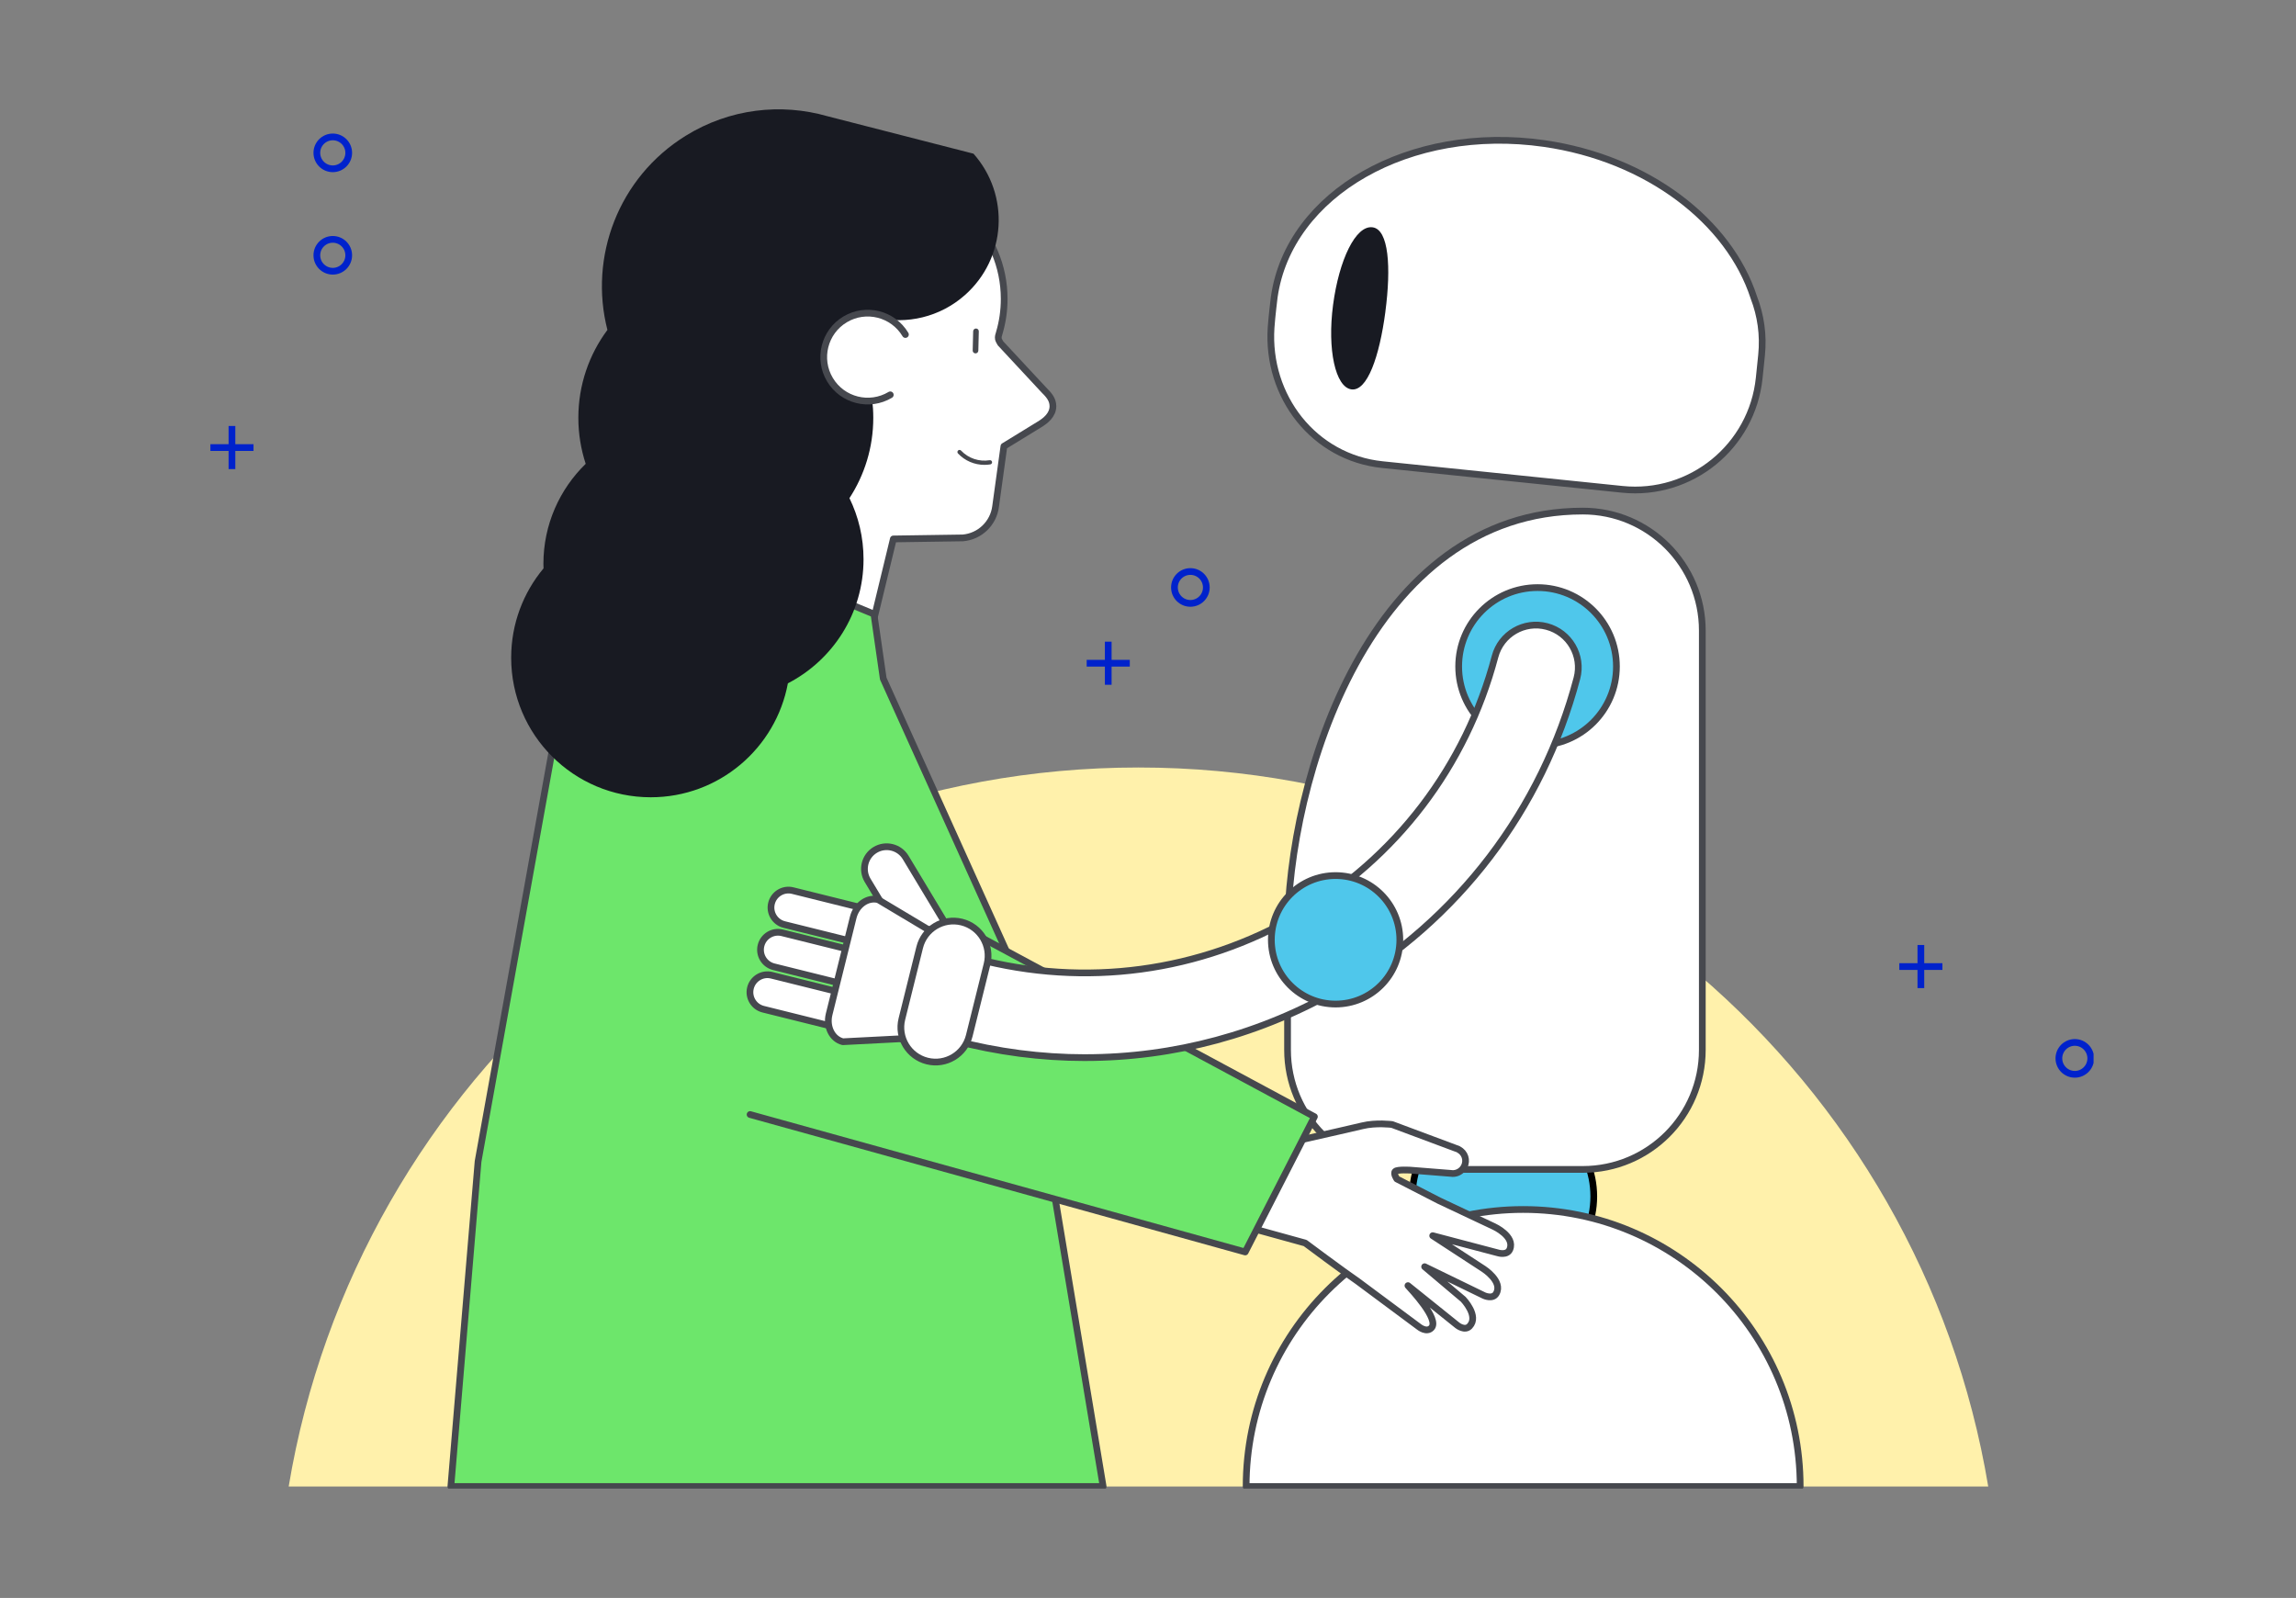
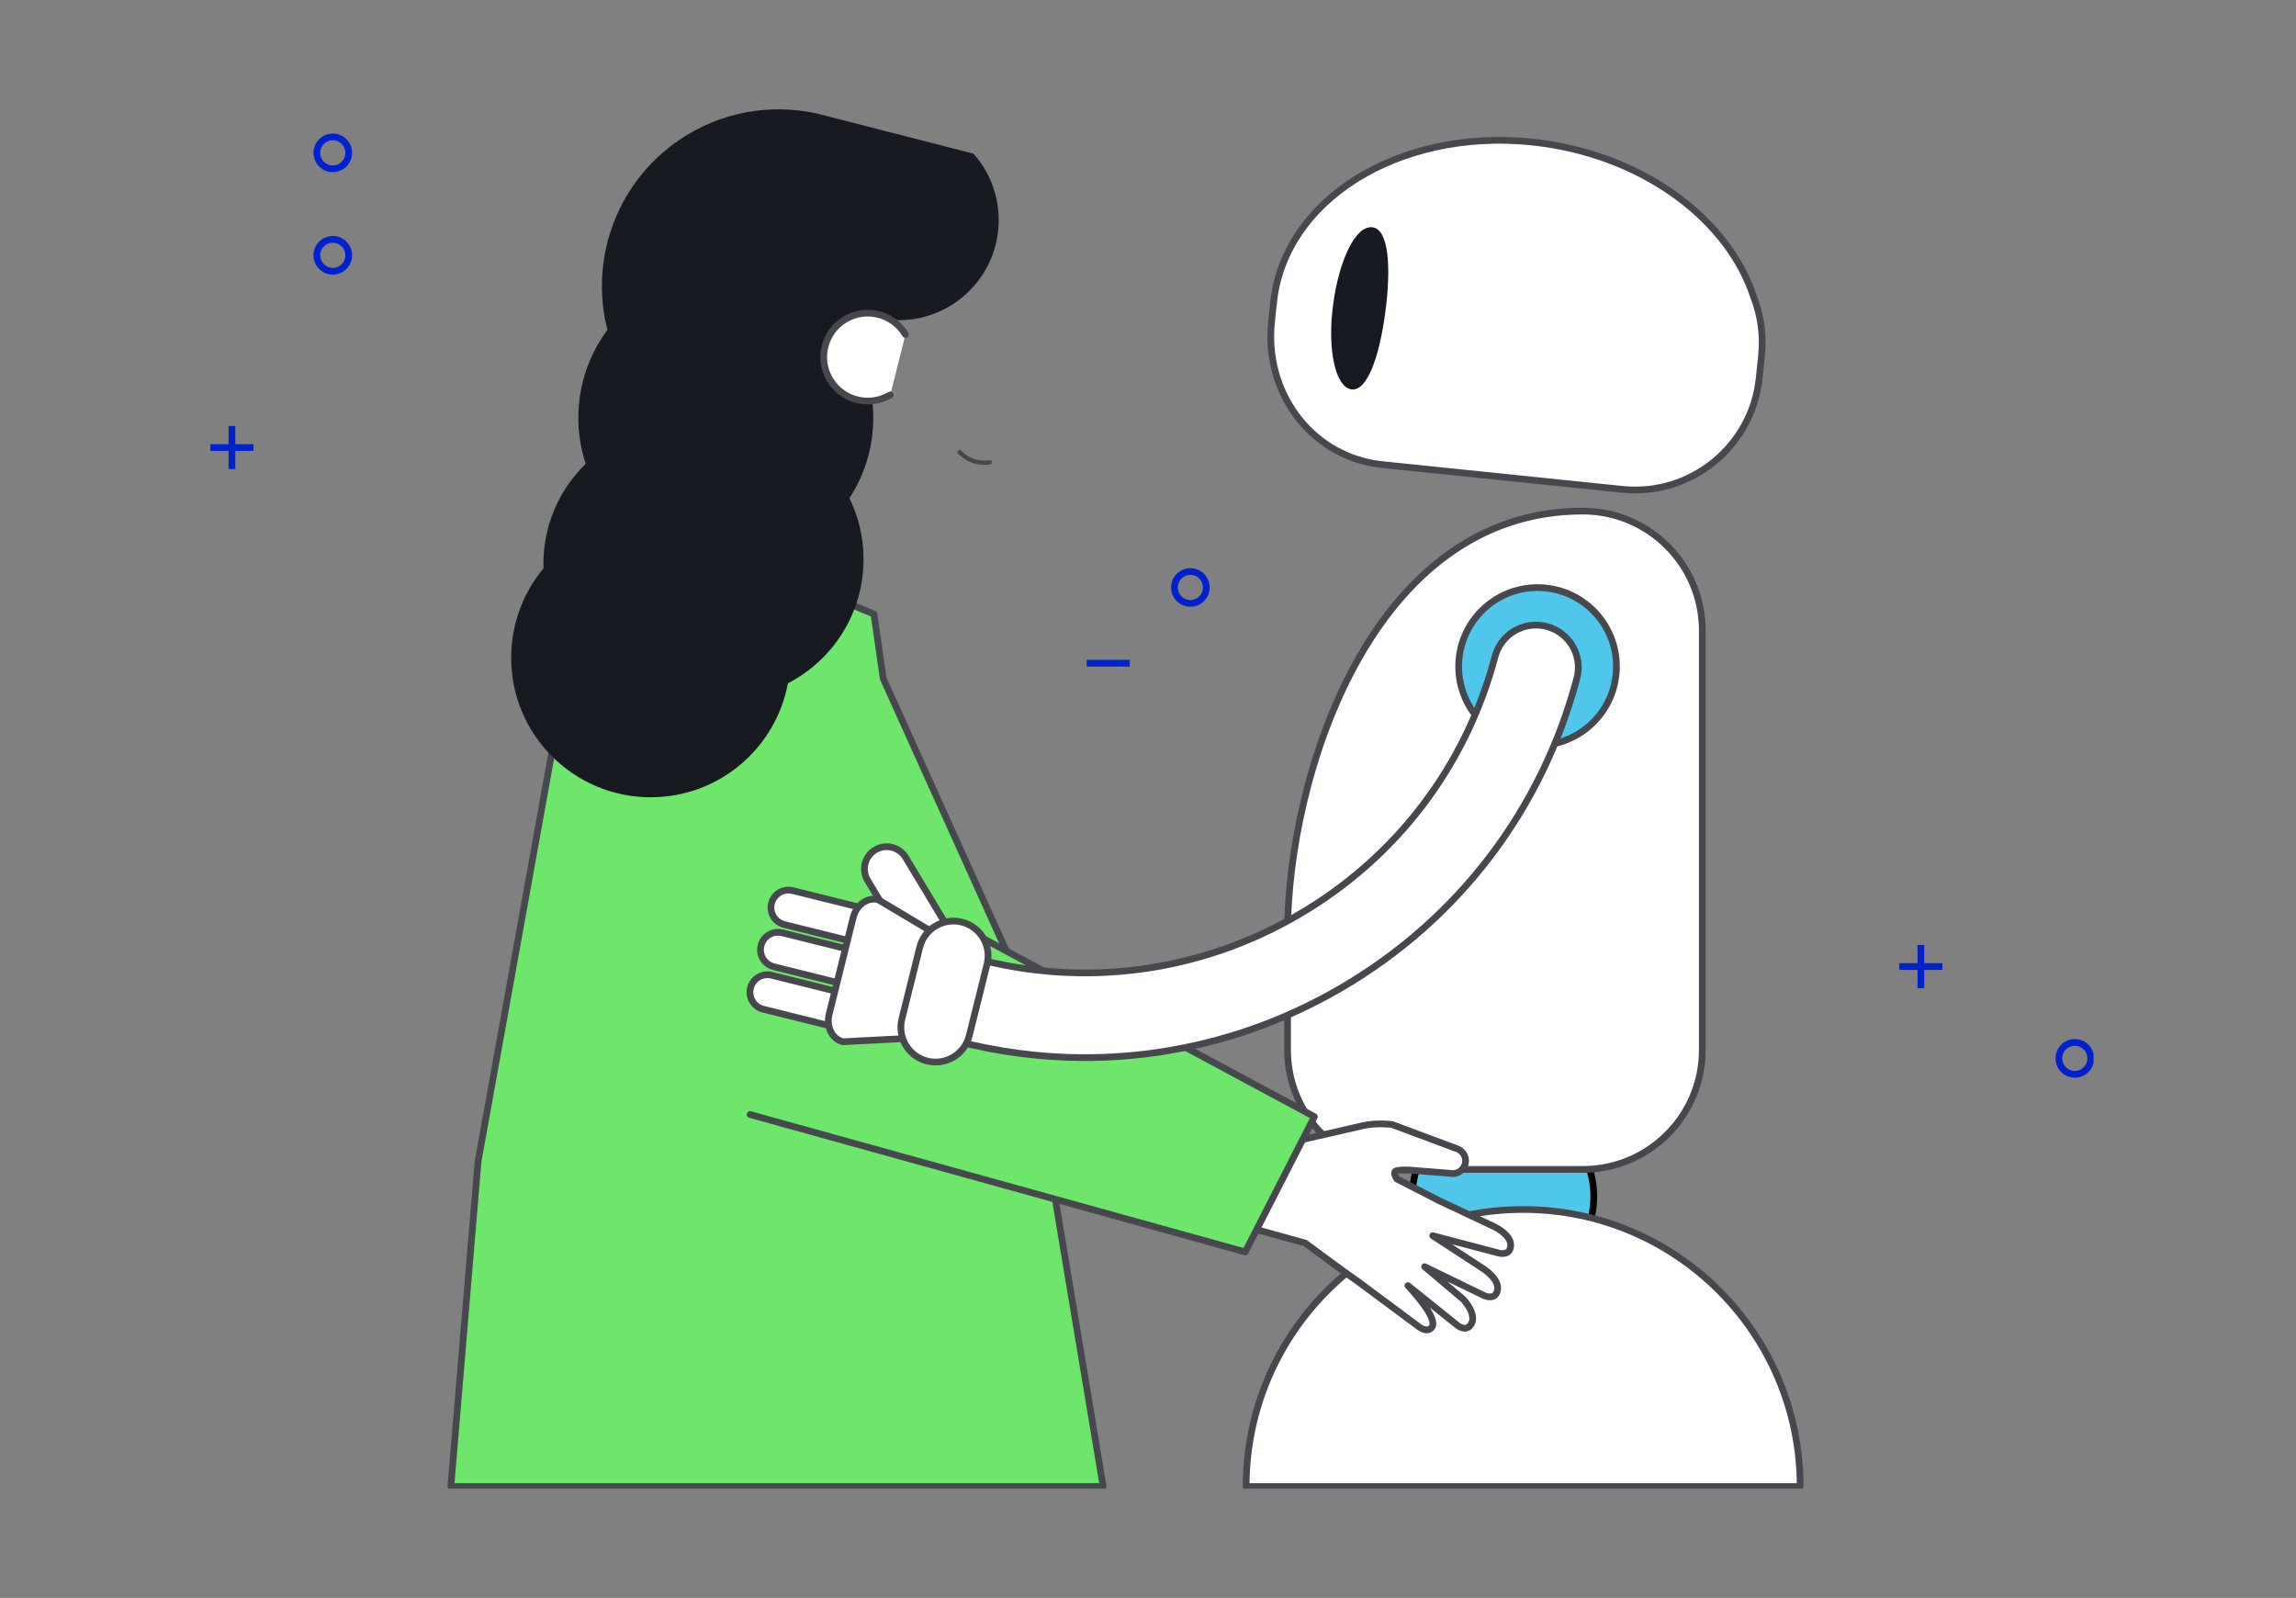
<svg xmlns="http://www.w3.org/2000/svg" width="273" height="190" viewBox="0 0 273 190" fill="none">
  <rect x="0" y="0" width="273" height="190" fill="#808080" stroke="none" />
  <g clip-path="url(#clip0_4199_89294)">
-     <path d="M236.405 176.749C228.331 128.239 186.166 91.258 135.366 91.258C84.565 91.258 42.402 128.239 34.326 176.749H236.405Z" fill="#FFF1AB" />
-     <path d="M103.411 75.686L106.22 64.083L114.483 63.96C116.508 63.789 118.128 62.219 118.379 60.22L119.367 53.06L123.573 50.481C124.336 50.024 125.195 49.328 125.195 48.297C125.195 47.475 124.674 46.921 124.106 46.355L118.969 40.83C118.969 40.83 118.746 40.472 118.715 40.323C118.656 40.036 118.746 39.828 118.829 39.544C119.201 38.274 119.4 36.934 119.4 35.546C119.4 27.687 113.029 21.318 105.173 21.318C97.314 21.318 90.945 27.689 90.945 35.546C90.945 37.04 91.178 38.48 91.604 39.835L80.903 55.495L77.988 66.262L103.413 75.683L103.411 75.686Z" fill="white" stroke="#46484E" stroke-width="0.8" stroke-linecap="round" stroke-linejoin="round" />
-     <path d="M121.096 116.281L105.021 80.69L103.915 73.016L73.909 60.587L67.927 76.621L56.845 138.094L53.609 176.749H131.166L121.096 116.281Z" fill="#6DE66B" stroke="#46484E" stroke-width="0.8" stroke-linecap="round" stroke-linejoin="round" />
+     <path d="M121.096 116.281L105.021 80.69L103.915 73.016L73.909 60.587L67.927 76.621L56.845 138.094L53.609 176.749H131.166L121.096 116.281" fill="#6DE66B" stroke="#46484E" stroke-width="0.8" stroke-linecap="round" stroke-linejoin="round" />
    <path d="M178.718 153.043C184.674 153.043 189.503 148.214 189.503 142.258C189.503 136.301 184.674 131.472 178.718 131.472C172.761 131.472 167.932 136.301 167.932 142.258C167.932 148.214 172.761 153.043 178.718 153.043Z" fill="#4FC7EB" stroke="black" stroke-width="0.8" stroke-linecap="round" stroke-linejoin="round" />
    <path d="M115.745 18.272L98.38 13.817C92.883 12.242 86.768 12.9 81.524 16.148C73.519 21.105 70.001 30.564 72.223 39.228C70.054 42.146 68.767 45.763 68.767 49.68C68.767 51.591 69.078 53.429 69.641 55.151C66.541 58.166 64.613 62.38 64.613 67.043C64.613 67.225 64.62 67.403 64.627 67.583C62.226 70.461 60.779 74.165 60.779 78.205C60.779 87.369 68.209 94.799 77.372 94.799C85.496 94.799 92.251 88.958 93.681 81.249C99.022 78.492 102.676 72.924 102.676 66.498C102.676 63.891 102.072 61.425 101.002 59.23C102.792 56.482 103.835 53.202 103.835 49.678C103.835 46.774 103.124 44.038 101.876 41.627L104.169 37.767C107.795 38.6 111.755 37.729 114.748 35.071C119.663 30.706 120.111 23.184 115.745 18.267V18.272Z" fill="#181A22" />
    <path d="M107.657 39.776C106.174 37.298 102.963 36.493 100.485 37.975C98.008 39.458 97.203 42.67 98.685 45.147C100.168 47.624 103.38 48.43 105.857 46.947" fill="white" />
    <path d="M107.657 39.776C106.174 37.298 102.963 36.493 100.485 37.975C98.008 39.458 97.203 42.67 98.685 45.147C100.168 47.624 103.38 48.43 105.857 46.947" stroke="#46484E" stroke-width="0.8" stroke-linecap="round" stroke-linejoin="round" />
    <path d="M208.538 35.377C205.616 26.342 195.938 18.831 183.592 17.064C167.643 14.784 153.278 22.953 151.511 35.313C151.511 35.313 151.222 37.646 151.135 38.961C150.597 47.141 156.227 54.41 164.381 55.248L192.888 58.183C201.045 59.024 208.337 53.091 209.175 44.936L209.453 42.236C209.701 39.825 209.353 37.492 208.536 35.375L208.538 35.377Z" fill="white" stroke="#46484E" stroke-width="0.8" stroke-linecap="round" stroke-linejoin="round" />
    <path d="M188.198 139.048H167.304C159.455 139.048 153.093 132.686 153.093 124.837V110.979C153.093 92.517 162.953 60.769 188.198 60.769C196.047 60.769 202.409 67.13 202.409 74.979V124.837C202.409 132.686 196.047 139.048 188.198 139.048Z" fill="white" stroke="#46484E" stroke-width="0.8" stroke-linecap="round" stroke-linejoin="round" />
    <path d="M148.169 176.75C148.169 158.558 162.915 143.812 181.107 143.812C199.299 143.812 214.045 158.558 214.045 176.75H148.169Z" fill="white" stroke="#46484E" stroke-width="0.8" stroke-linecap="round" stroke-linejoin="round" />
    <path d="M164.725 37.075C164.021 42.397 162.569 46.57 160.677 46.297C158.785 46.025 157.802 41.572 158.505 36.253C159.208 30.931 161.191 26.725 163.223 27.03C165.12 27.314 165.426 31.755 164.722 37.075H164.725Z" fill="#181A22" />
    <path d="M182.819 88.626C187.999 88.626 192.198 84.427 192.198 79.247C192.198 74.067 187.999 69.868 182.819 69.868C177.64 69.868 173.44 74.067 173.44 79.247C173.44 84.427 177.64 88.626 182.819 88.626Z" fill="#4FC7EB" stroke="#46484E" stroke-width="0.8" stroke-linecap="round" stroke-linejoin="round" />
    <path d="M170.352 146.931L176.41 150.881C176.41 150.881 178.734 152.362 177.905 153.806C177.488 154.533 176.453 154.046 176.453 154.046L169.393 150.616L173.985 154.493C173.985 154.493 175.892 156.483 174.74 157.688C174.163 158.297 173.272 157.577 173.272 157.577L167.41 152.866C167.799 153.316 171.181 156.859 170.2 157.887C169.622 158.496 168.732 157.773 168.732 157.773L161.437 152.354C159.715 151.177 155.191 147.8 155.191 147.8L146.016 145.266L148.351 136.955C148.351 136.955 160.348 134.264 161.982 133.862C163.614 133.461 165.518 133.708 165.518 133.708L173.12 136.545C173.324 136.595 173.516 136.706 173.691 136.844C174.343 137.355 174.454 138.298 173.942 138.949C173.589 139.397 173.03 139.608 172.507 139.518L167.742 139.139C167.742 139.139 166.141 139.03 165.894 139.288C165.648 139.548 166.093 140.185 166.093 140.185L171.107 142.762L177.649 145.846C177.649 145.846 180.152 146.992 179.529 148.539C179.214 149.318 178.123 148.975 178.123 148.975L170.352 146.928V146.931Z" fill="white" stroke="#46484E" stroke-width="0.8" stroke-linecap="round" stroke-linejoin="round" />
    <path d="M246.701 127.739C247.747 127.739 248.596 126.89 248.596 125.844C248.596 124.798 247.747 123.949 246.701 123.949C245.654 123.949 244.806 124.798 244.806 125.844C244.806 126.89 245.654 127.739 246.701 127.739Z" stroke="#0022CC" stroke-width="0.8" stroke-miterlimit="10" />
    <path d="M114.371 110.236L156.286 132.777L148.058 148.863L89.186 132.521" fill="#6DE66B" />
    <path d="M114.371 110.236L156.286 132.777L148.058 148.863L89.186 132.521" stroke="#46484E" stroke-width="0.8" stroke-linecap="round" stroke-linejoin="round" />
    <path d="M129.027 125.757C123.822 125.757 118.585 125.079 113.417 123.713C110.729 123 109.125 120.245 109.838 117.557C110.549 114.869 113.308 113.268 115.994 113.978C129.039 117.434 142.648 115.601 154.315 108.818C165.982 102.037 174.309 91.116 177.763 78.07C178.473 75.382 181.232 73.781 183.918 74.492C186.606 75.205 188.21 77.959 187.497 80.647C183.355 96.293 173.367 109.388 159.374 117.522C150.002 122.969 139.583 125.754 129.023 125.754L129.027 125.757Z" fill="white" stroke="#46484E" stroke-width="0.8" stroke-linecap="round" stroke-linejoin="round" />
-     <path d="M158.806 119.386C163.024 119.386 166.444 115.966 166.444 111.748C166.444 107.529 163.024 104.109 158.806 104.109C154.587 104.109 151.167 107.529 151.167 111.748C151.167 115.966 154.587 119.386 158.806 119.386Z" fill="#4FC7EB" stroke="#46484E" stroke-width="0.8" stroke-linecap="round" stroke-linejoin="round" />
    <path d="M101.941 112.092C103.056 112.369 104.184 111.69 104.461 110.576C104.738 109.461 104.059 108.333 102.944 108.056L94.254 105.896C93.139 105.619 92.011 106.297 91.734 107.412C91.457 108.527 92.136 109.655 93.25 109.932L101.941 112.092Z" fill="white" stroke="#46484E" stroke-width="0.8" stroke-linecap="round" stroke-linejoin="round" />
    <path d="M107.926 112.593C108.678 113.843 110.3 114.247 111.549 113.495C112.798 112.743 113.201 111.121 112.449 109.871L107.687 101.959C106.935 100.709 105.313 100.306 104.064 101.057C102.815 101.809 102.412 103.431 103.164 104.681L107.926 112.593Z" fill="white" stroke="#46484E" stroke-width="0.8" stroke-linecap="round" stroke-linejoin="round" />
    <path d="M100.694 117.11C101.808 117.387 102.937 116.708 103.214 115.593C103.491 114.479 102.812 113.351 101.697 113.074L93.007 110.913C91.892 110.636 90.764 111.315 90.487 112.43C90.21 113.544 90.889 114.672 92.003 114.949L100.694 117.11Z" fill="white" stroke="#46484E" stroke-width="0.8" stroke-linecap="round" stroke-linejoin="round" />
    <path d="M99.438 122.158C100.553 122.435 101.681 121.756 101.958 120.641C102.235 119.527 101.556 118.398 100.441 118.121L91.751 115.961C90.636 115.684 89.508 116.363 89.231 117.477C88.954 118.592 89.633 119.72 90.748 119.997L99.438 122.158Z" fill="white" stroke="#46484E" stroke-width="0.8" stroke-linecap="round" stroke-linejoin="round" />
    <path d="M106.968 123.517L100.216 123.865C98.946 123.55 98.217 122.089 98.586 120.599L101.447 109.091C101.817 107.603 103.145 106.654 104.415 106.969L110.22 110.438C111.489 110.753 112.219 112.215 111.849 113.704L109.938 121.395C109.569 122.882 108.24 123.832 106.971 123.517H106.968Z" fill="white" stroke="#46484E" stroke-width="0.8" stroke-linecap="round" stroke-linejoin="round" />
    <path d="M117.363 114.641C117.913 112.428 116.566 110.189 114.354 109.639C112.142 109.089 109.903 110.437 109.353 112.65L107.238 121.159C106.687 123.371 108.035 125.611 110.247 126.161C112.459 126.711 114.698 125.363 115.248 123.15L117.363 114.641Z" fill="white" stroke="#46484E" stroke-width="0.8" stroke-linecap="round" stroke-linejoin="round" />
    <path d="M225.833 114.926H230.958" stroke="#0022CC" stroke-width="0.8" stroke-miterlimit="10" />
    <path d="M228.395 112.363V117.489" stroke="#0022CC" stroke-width="0.8" stroke-miterlimit="10" />
    <path d="M141.54 71.745C142.586 71.745 143.435 70.896 143.435 69.85C143.435 68.803 142.586 67.955 141.54 67.955C140.493 67.955 139.645 68.803 139.645 69.85C139.645 70.896 140.493 71.745 141.54 71.745Z" stroke="#0022CC" stroke-width="0.8" stroke-miterlimit="10" />
    <path d="M39.569 20.07C40.615 20.07 41.464 19.221 41.464 18.175C41.464 17.129 40.615 16.28 39.569 16.28C38.523 16.28 37.674 17.129 37.674 18.175C37.674 19.221 38.523 20.07 39.569 20.07Z" stroke="#0022CC" stroke-width="0.8" stroke-miterlimit="10" />
    <path d="M39.569 32.25C40.615 32.25 41.464 31.402 41.464 30.356C41.464 29.309 40.615 28.461 39.569 28.461C38.523 28.461 37.674 29.309 37.674 30.356C37.674 31.402 38.523 32.25 39.569 32.25Z" stroke="#0022CC" stroke-width="0.8" stroke-miterlimit="10" />
    <path d="M129.21 78.859H134.335" stroke="#0022CC" stroke-width="0.8" stroke-miterlimit="10" />
-     <path d="M131.772 76.297V81.422" stroke="#0022CC" stroke-width="0.8" stroke-miterlimit="10" />
    <path d="M25.018 53.214H30.143" stroke="#0022CC" stroke-width="0.8" stroke-miterlimit="10" />
    <path d="M27.58 50.651V55.777" stroke="#0022CC" stroke-width="0.8" stroke-miterlimit="10" />
-     <path d="M115.992 42.02H115.982C115.797 42.016 115.651 41.861 115.655 41.677L115.712 39.386C115.717 39.202 115.873 39.055 116.056 39.06C116.24 39.064 116.387 39.218 116.382 39.403L116.326 41.693C116.321 41.876 116.172 42.02 115.989 42.02H115.992Z" fill="#46484E" />
    <path d="M117.048 55.274C115.869 55.274 114.729 54.791 113.908 53.919C113.813 53.818 113.818 53.659 113.917 53.564C114.019 53.469 114.178 53.474 114.272 53.574C115.144 54.497 116.416 54.926 117.671 54.72C117.808 54.696 117.939 54.791 117.96 54.928C117.981 55.066 117.889 55.196 117.752 55.218C117.517 55.255 117.283 55.274 117.048 55.274Z" fill="#46484E" />
  </g>
  <defs>
    <clipPath id="clip0_4199_89294">
      <rect width="223.914" height="164" fill="white" transform="translate(25.018 13)" />
    </clipPath>
  </defs>
</svg>